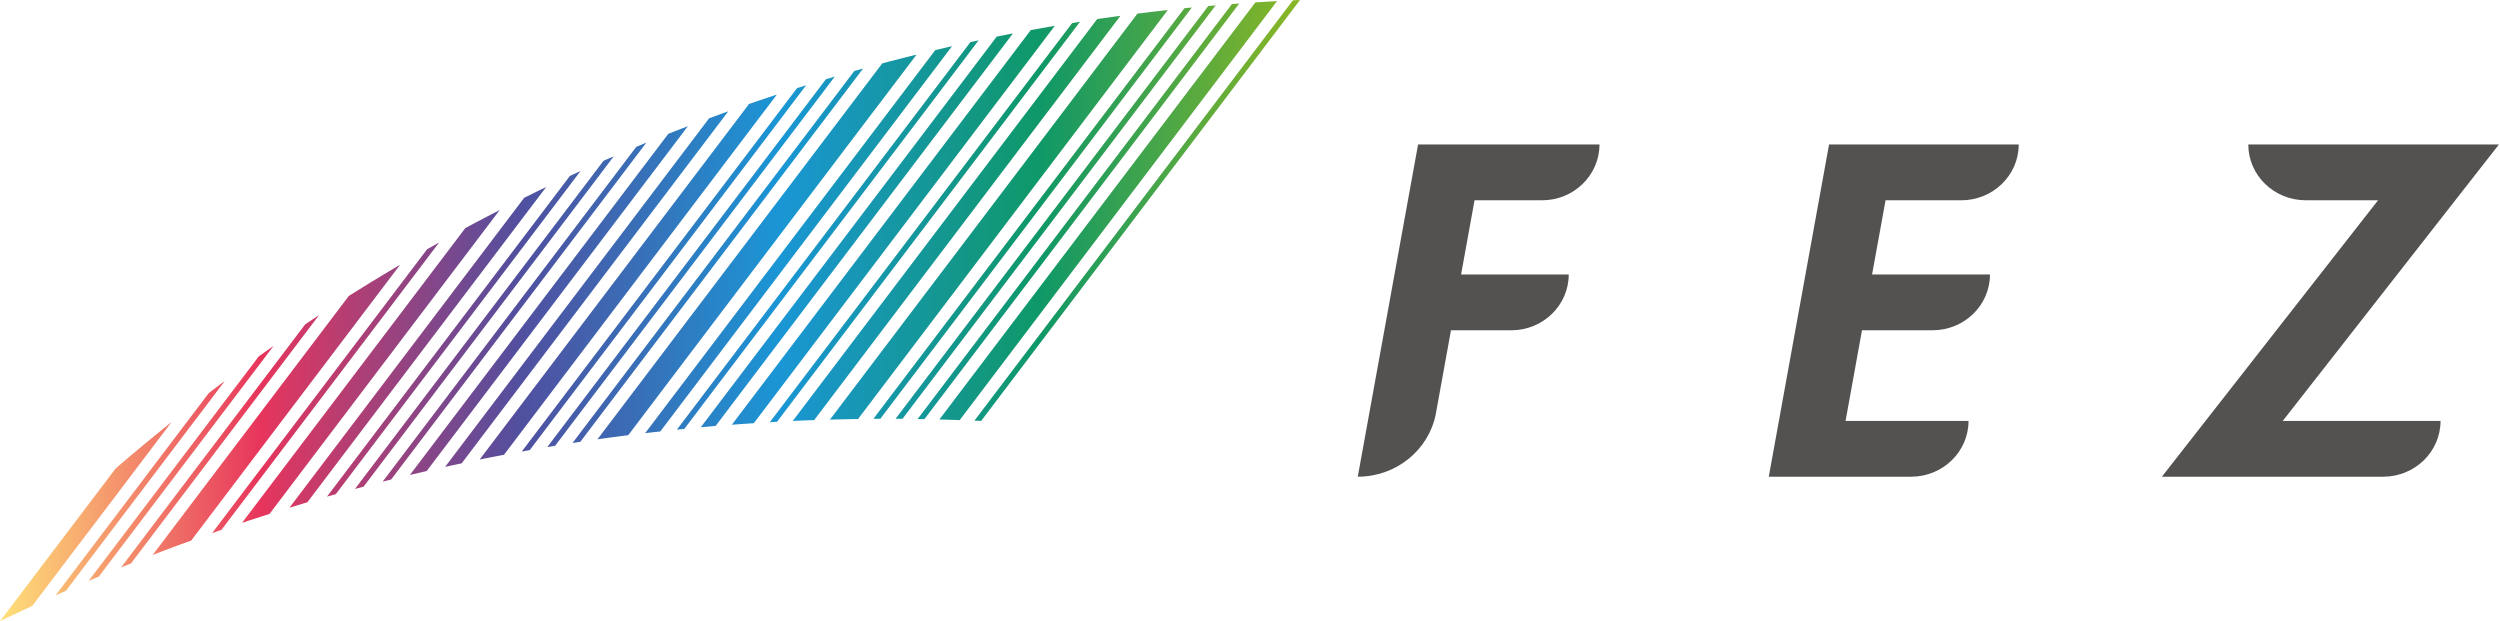
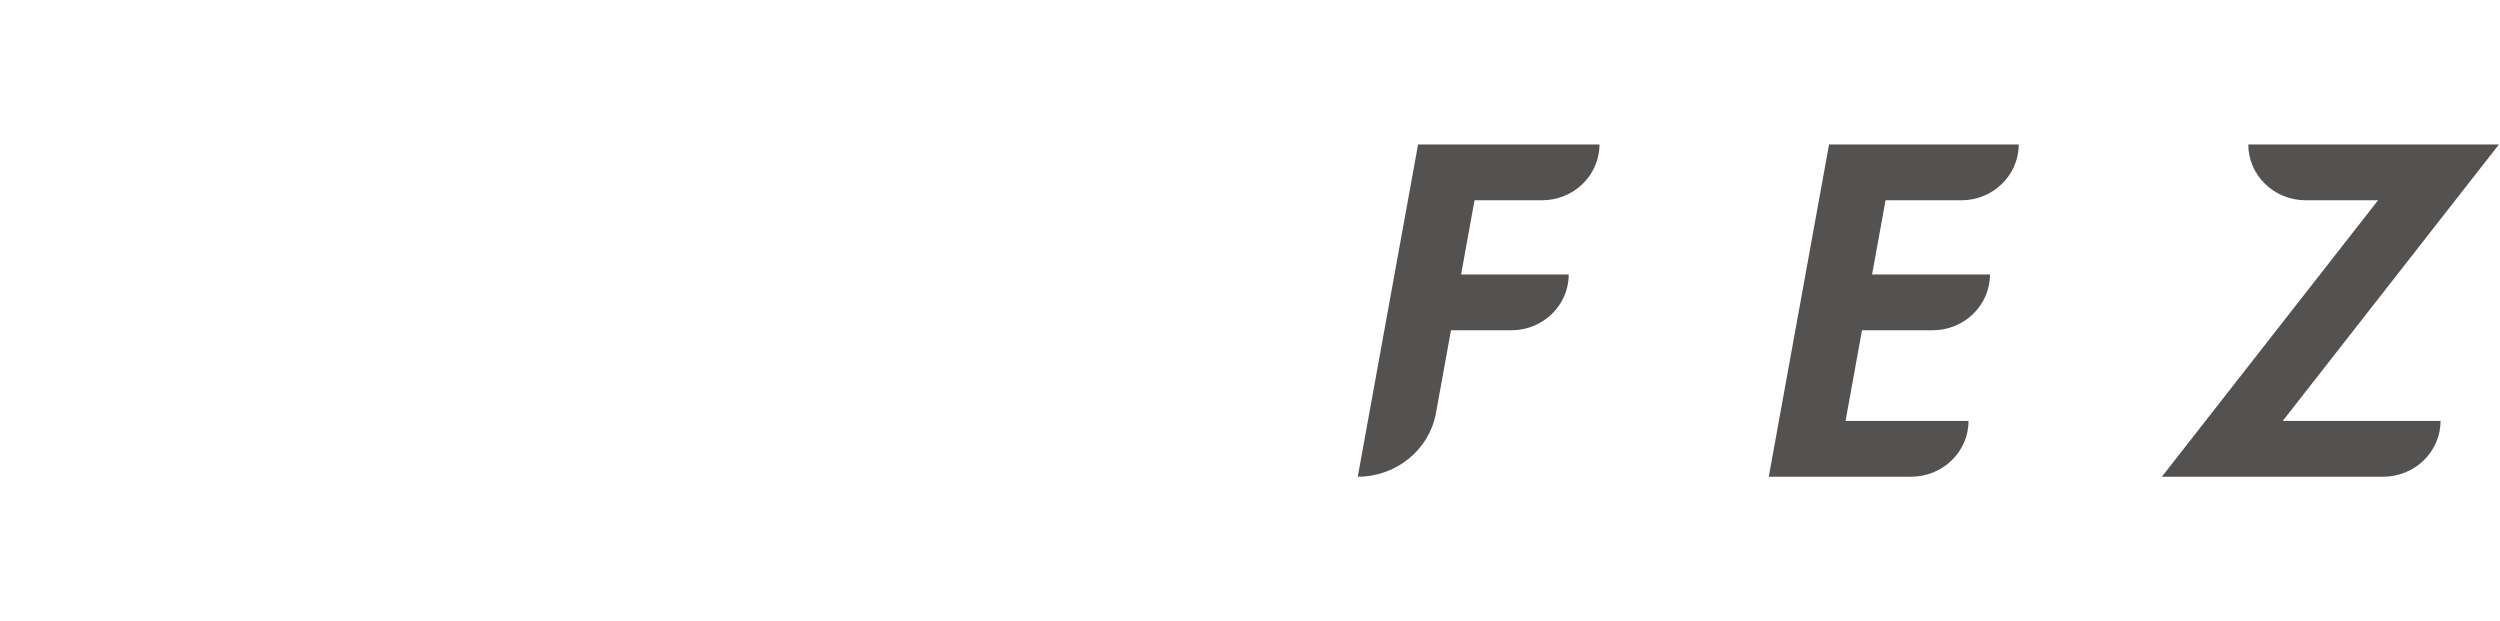
<svg xmlns="http://www.w3.org/2000/svg" width="161" height="40" fill="none">
-   <path d="M157.171 27.108c0 1.983-1.655 3.592-3.696 3.592h-14.25l13.923-17.803h-4.662c-2.041 0-3.696-1.609-3.696-3.592h16.14l-13.922 17.803h10.163zm-30.863-14.21c2.041 0 3.697-1.61 3.697-3.593h-12.214L113.909 30.7h9.168c2.04 0 3.696-1.609 3.696-3.592h-7.919l1.058-5.839h4.546c2.041 0 3.696-1.609 3.696-3.592h-7.592l.868-4.78h4.878zm-26.999 0c2.041 0 3.697-1.61 3.697-3.593H91.324L87.44 30.7c2.488 0 4.56-1.725 5.02-4.01l.983-5.42h3.887c2.04 0 3.696-1.61 3.696-3.593h-6.932l.867-4.78h4.347z" fill="#545251" />
-   <path d="M71.722 7.13l-15.03 19.841h-.445L71.28 7.126 76.275.532c.159-.018.322-.031.481-.049l-5.034 6.643v.005zM78.289.347l-.477.04-5.105 6.74-15.034 19.845h.446L73.153 7.126l5.14-6.785-.004.005zm1.519-.12c-.159.013-.314.022-.473.035l-5.202 6.87L59.091 26.99c.146 0 .291 0 .441.004L74.58 7.131 79.808.226zm2.438-.155c-.468.026-.932.053-1.4.084l-5.287 6.976-15.064 19.884c.438.01.87.022 1.308.04l15.09-19.924L82.242.07h.004zm-7.04.576c-.653.07-1.307.15-1.956.23l-4.735 6.254-15.068 19.893c.605-.018 1.206-.03 1.81-.04L70.3 7.126 75.21.643l-.004.004zm-9.994 6.484l4.341-5.73-.503.08-4.28 5.65-15.192 20.057.464-.026L65.216 7.13h-.004zm2.712-5.465c-.517.089-1.03.178-1.542.27l-3.935 5.195-15.316 20.221c.468-.035.941-.07 1.414-.097l15.24-20.12 4.139-5.464v-.005zm-2.69.488c-.349.066-.698.133-1.047.204L60.575 7.13 45.13 27.516c.318-.026.636-.057.954-.084L61.462 7.13l3.772-4.977zm2.292 4.977l4.629-6.112c-.5.067-.999.138-1.498.209l-4.469 5.898-15.135 19.982a62.063 62.063 0 011.378-.053l15.095-19.93v.005zm-37.565 7.564L15.585 33.672c.588-.195 1.18-.386 1.771-.576L32.178 13.53c-.742.38-1.484.767-2.217 1.16v.005zM5.525 34.474l5.52-7.29c-1.219.975-2.42 1.972-3.599 2.987l-3.26 4.303L0 40c.689-.332 1.382-.656 2.076-.98l3.444-4.546h.005zM83.262.022l-5.388 7.109-15.122 19.96c.146.004.287.008.433.017L78.32 7.131 83.72 0c-.154.004-.308.013-.463.022h.005zM36.7 11.332L21.057 31.983l.57-.16 15.758-20.806c-.23.102-.455.208-.685.315zm4.275-1.875l-16.332 21.56c.181-.044.367-.089.548-.137L41.624 9.187c-.216.088-.433.181-.649.27zm2.062-.837l-16.64 21.967 1.082-.252L44.3 8.128c-.42.16-.844.323-1.264.492zm-8.369 3.669c-.304.146-.605.301-.91.447l-15.117 19.96c.385-.115.769-.234 1.153-.35l15.378-20.3-.504.239v.004zm4.196-1.932l-16.005 21.13.556-.146 16.107-21.268c-.22.093-.442.19-.662.284h.004zM6.996 34.412l7.48-9.874c-.344.257-.693.518-1.033.78l-6.938 9.156-2.928 3.869.672-.302 2.747-3.63zm18.773-17.363a131.425 131.425 0 00-3.307 2.012L10.9 34.328 9.83 35.74c.827-.319 1.652-.63 2.487-.93l.252-.337 13.2-17.425zm-5.224 3.248c-.3.195-.596.394-.892.594L9.358 34.478l-1.568 2.07c.212-.084.429-.173.64-.257l1.374-1.813 10.74-14.181zM8.475 34.345l9.142-12.067c-.318.221-.636.448-.954.674L7.932 34.477l-2.226 2.934c.216-.093.437-.186.654-.275l2.115-2.792zm19.03-18.294L13.66 34.331c.198-.07.402-.136.6-.207l14.022-18.511-.777.438zM58.16 7.135l3.149-4.157c-.362.08-.72.168-1.082.253l-2.96 3.908-15.721 20.758c.322-.04.649-.075.976-.11L58.159 7.138v-.004zm-2.58-2.717c-.189.054-.374.102-.564.155l-1.94 2.562L36.869 28.53c.168-.027.335-.053.503-.075l16.15-21.321 2.059-2.717zm.707 2.717l2.739-3.616c-.738.181-1.475.368-2.209.563l-2.314 3.053-16.027 21.157c.658-.094 1.32-.182 1.983-.266L56.282 7.135h.005zM63.022 2.6c-.177.036-.354.076-.53.116l-3.348 4.418L43.59 27.67c.158-.018.322-.03.48-.049L59.59 7.135 63.02 2.6zM52.095 7.135l1.665-2.203-.574.173-1.537 2.03-16.406 21.657c.167-.026.34-.057.507-.084L52.091 7.135h.004zm-6.425.479L28.662 30.069c.354-.08.711-.155 1.069-.23L46.9 7.17c-.41.147-.82.297-1.227.448l-.004-.004zm3.572-.48l.787-1.04c-.601.194-1.197.398-1.794.602l-.33.439-17.017 22.46a97.578 97.578 0 011.568-.306L49.238 7.135h.004zm1.427 0l1.245-1.643c-.194.062-.388.124-.587.186l-1.104 1.458L33.6 29.08l.516-.093L50.67 7.135z" fill="url(#paint0_linear_10832_102698)" />
+   <path d="M157.171 27.108c0 1.983-1.655 3.592-3.696 3.592h-14.25l13.923-17.803h-4.662c-2.041 0-3.696-1.609-3.696-3.592h16.14l-13.922 17.803h10.163zm-30.863-14.21c2.041 0 3.697-1.61 3.697-3.593h-12.214L113.909 30.7h9.168c2.04 0 3.696-1.609 3.696-3.592h-7.919l1.058-5.839h4.546c2.041 0 3.696-1.609 3.696-3.592h-7.592l.868-4.78h4.878m-26.999 0c2.041 0 3.697-1.61 3.697-3.593H91.324L87.44 30.7c2.488 0 4.56-1.725 5.02-4.01l.983-5.42h3.887c2.04 0 3.696-1.61 3.696-3.593h-6.932l.867-4.78h4.347z" fill="#545251" />
  <defs>
    <linearGradient id="paint0_linear_10832_102698" x1=".009" y1="19.996" x2="83.725" y2="19.996" gradientUnits="userSpaceOnUse">
      <stop stop-color="#FFE179" />
      <stop offset=".2" stop-color="#E7355C" />
      <stop offset=".4" stop-color="#514F9F" />
      <stop offset=".6" stop-color="#1A96D5" />
      <stop offset=".8" stop-color="#0F9867" />
      <stop offset="1" stop-color="#8BB624" />
    </linearGradient>
  </defs>
</svg>